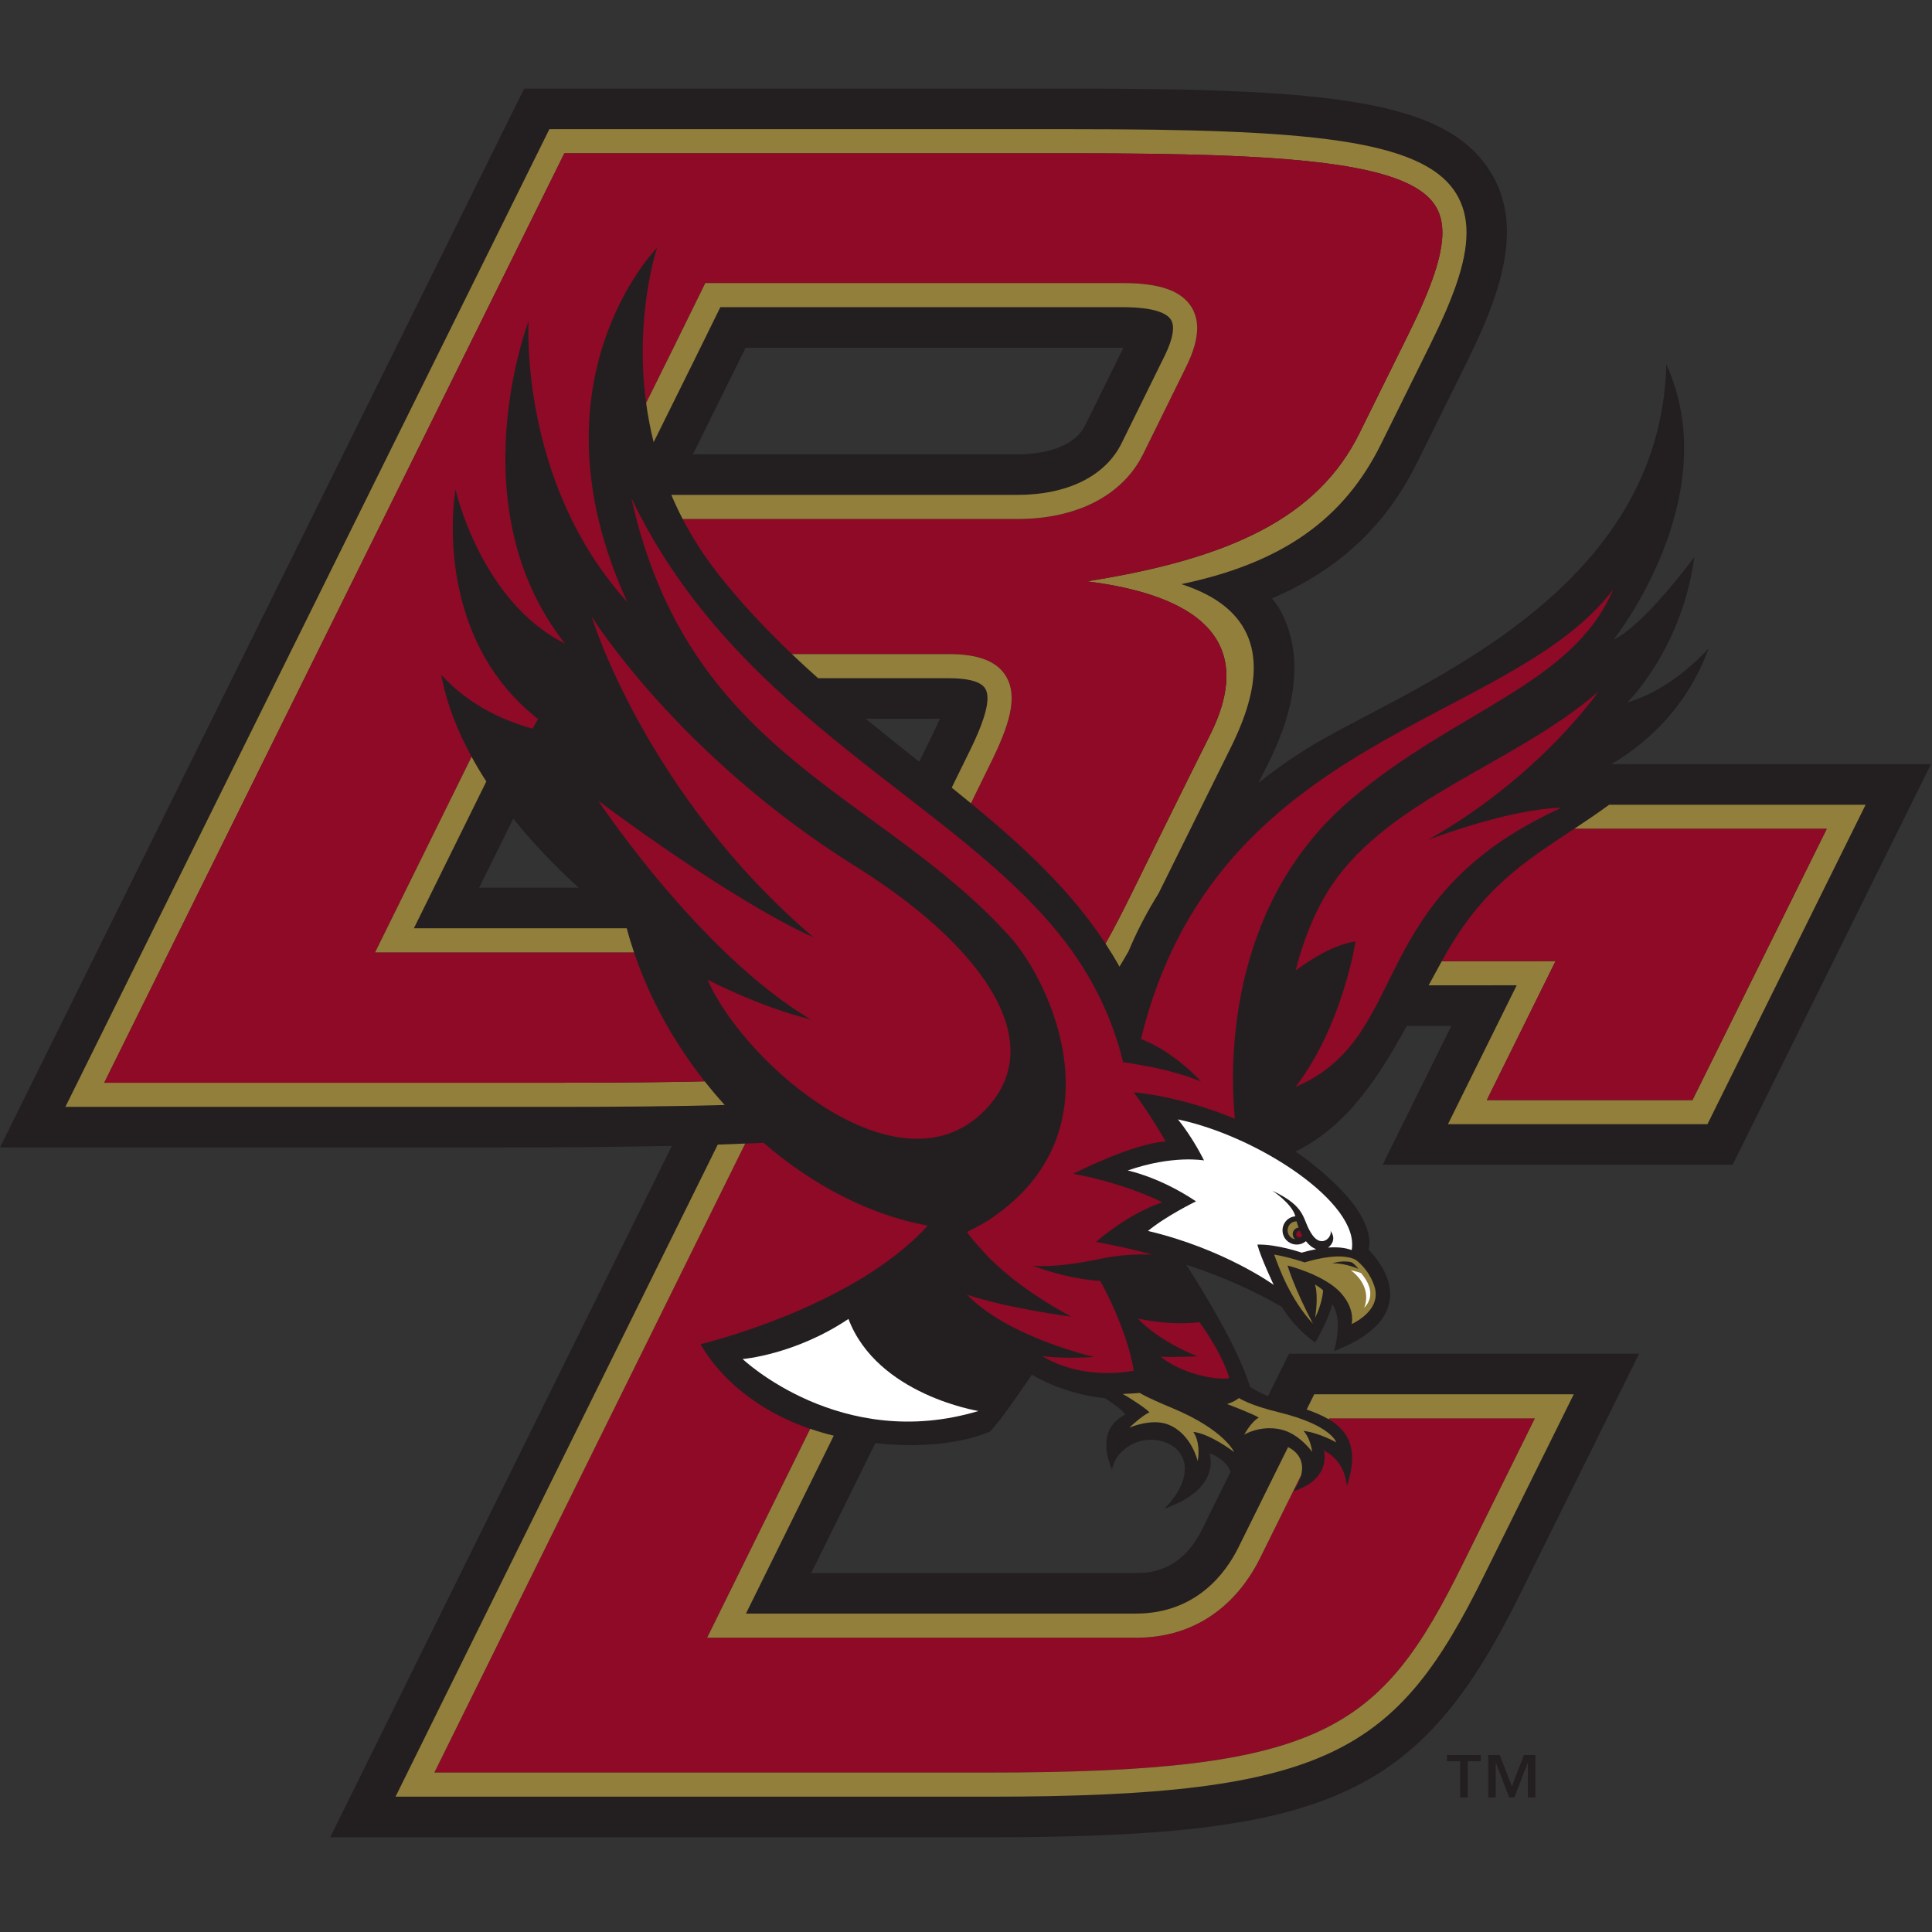
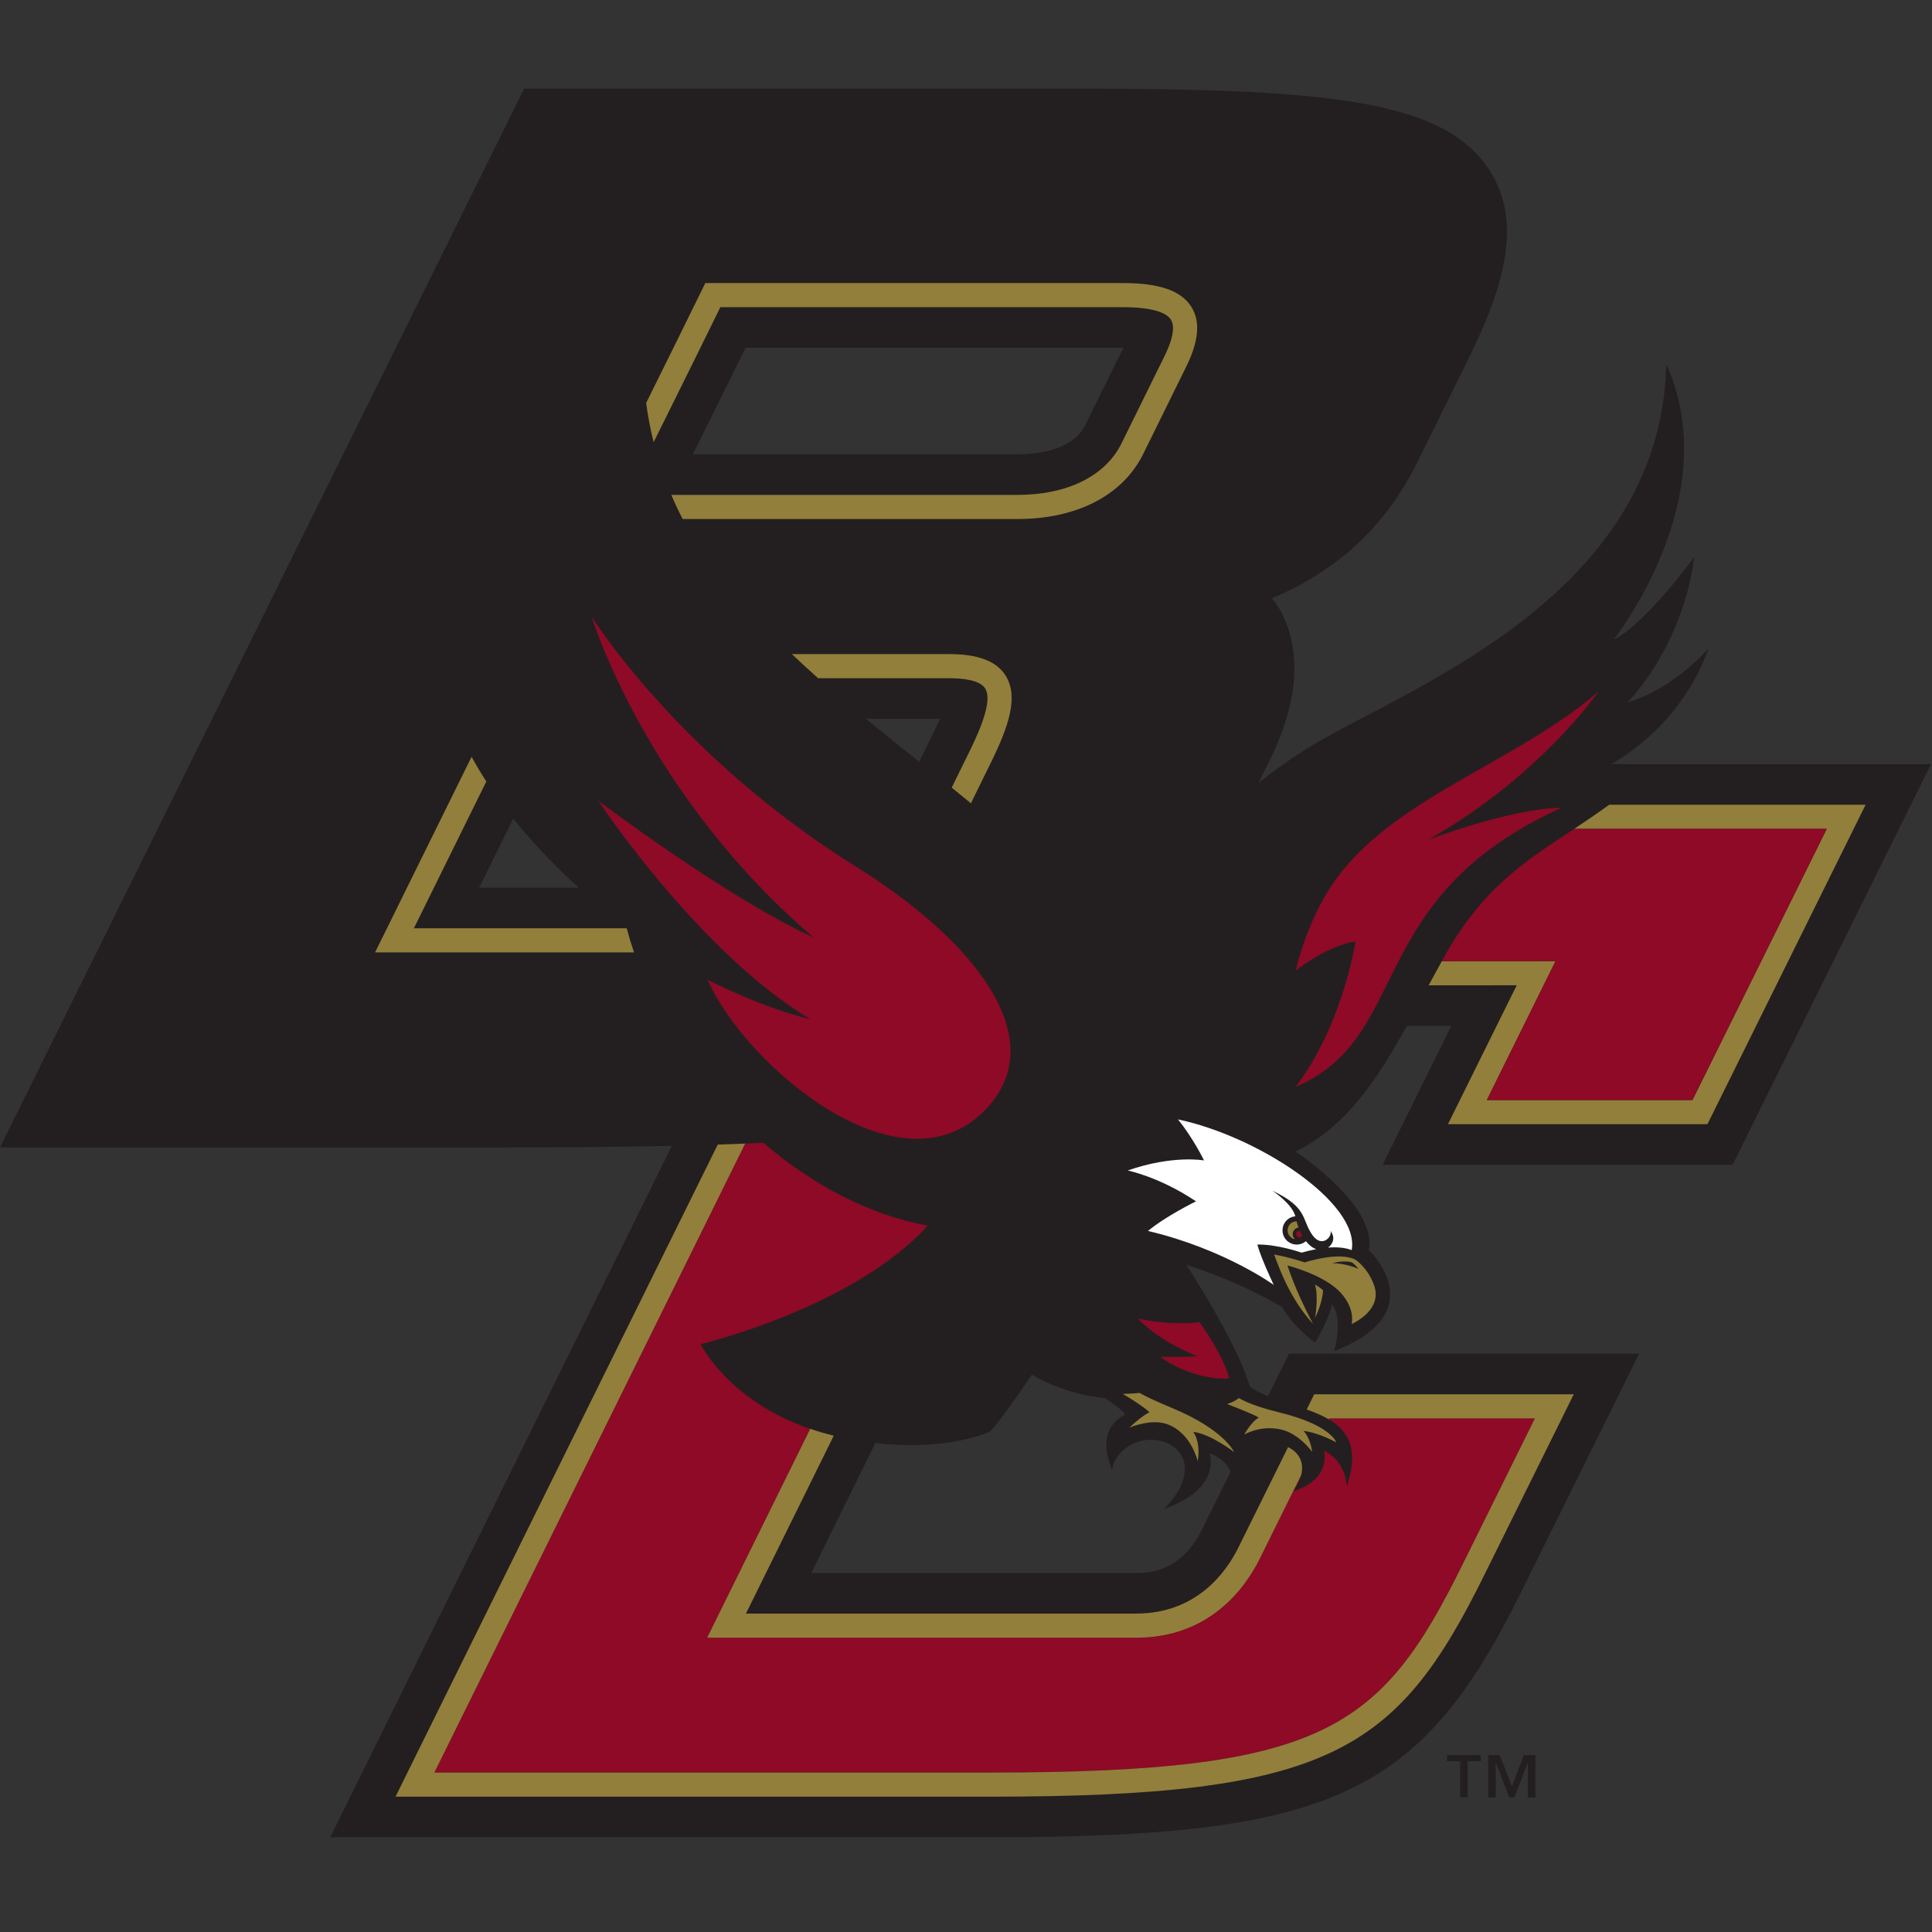
<svg xmlns="http://www.w3.org/2000/svg" width="200px" height="200px" viewBox="0 0 200 200" version="1.1">
  <rect x="0" y="0" width="200" height="200" fill="#333333" stroke="none" />
  <title>boston-college</title>
  <desc>Created with Sketch.</desc>
  <g id="boston-college" stroke="none" stroke-width="1" fill="none" fill-rule="evenodd">
    <g id="boston-college_BGL">
      <g id="boston-college" transform="translate(0, 9)">
        <g id="g10" transform="translate(100, 90.635) scale(-1, 1) rotate(-180) translate(-100, -90.635) translate(0, 0.077)" fill-rule="nonzero">
          <g id="g12">
            <path d="M117.594,27.356 C117.594,27.356 95.011,27.356 83.98,27.356 C85.451,30.335 87.848,35.192 90.619,40.807 C98.223,39.926 102.482,42 102.482,42 C103.428,42.928 105.679,46.2 106.815,47.884 C110.528,45.753 114.062,45.481 114.365,45.462 C116.043,44.387 116.403,43.903 116.483,43.753 C115.199,43.113 114.522,42.023 114.522,40.614 C114.522,39.958 114.667,39.234 114.96,38.459 L115.108,38.066 L115.219,38.47 C115.44,39.283 116.141,40.101 117.046,40.605 C118.068,41.173 119.248,41.302 120.369,40.971 C121.499,40.634 122.271,39.913 122.545,38.939 C122.915,37.619 122.322,35.976 120.92,34.427 L120.531,33.996 L121.071,34.209 C123.17,35.039 124.514,36.142 125.065,37.492 C125.269,37.99 125.335,38.453 125.335,38.843 C125.335,39.232 125.271,39.53 125.213,39.732 C125.668,39.583 126.676,39.159 127.237,38.168 C127.296,38.063 127.346,37.953 127.392,37.841 L124.426,31.846 C122.203,27.356 118.734,27.356 117.594,27.356 L117.594,27.356 Z M49.604,98.299 C50.799,100.722 52,103.157 53.131,105.449 C55.42,102.594 57.852,100.161 59.906,98.299 C56.114,98.299 52.479,98.299 49.604,98.299 Z M76.069,151.932 C76.071,151.936 76.603,153.014 77.184,154.192 C82.923,154.192 116.219,154.192 116.219,154.192 C116.248,154.192 116.263,154.19 116.291,154.19 C115.532,152.651 112.327,146.148 112.327,146.148 C111.387,144.254 108.834,143.165 105.323,143.165 C105.323,143.165 82.766,143.165 71.73,143.165 C73.894,147.536 76.069,151.932 76.069,151.932 Z M96.509,114.093 L95.158,111.34 C93.327,112.793 91.475,114.264 89.624,115.781 C93.787,115.781 96.8,115.781 97.296,115.781 C97.094,115.314 96.84,114.76 96.509,114.093 Z M143.128,69.616 L179.362,69.616 L199.897,111.09 L166.822,111.09 C170.334,113.172 174.603,116.847 176.873,123.063 C172.543,118.386 168.48,117.495 168.48,117.495 C168.48,117.495 174.138,123.056 175.389,132.511 C169.559,124.791 167.059,124.007 167.059,124.007 C167.059,124.007 178.752,138.693 172.498,152.479 C171.869,127.949 144.899,118.748 135.137,112.603 C133.374,111.493 131.772,110.339 130.291,109.16 L131.218,111.033 C132.035,112.687 133.994,116.653 133.994,121.037 C133.994,123.046 133.582,125.143 132.461,127.145 C132.233,127.551 131.94,127.883 131.676,128.248 C138.654,131.228 143.511,135.837 146.747,142.398 L151.86,152.733 C154.091,157.251 155.996,161.891 155.996,166.175 C155.996,168.365 155.498,170.462 154.292,172.402 C149.68,179.824 137.765,181.021 111.044,181.021 L57.646,181.021 L54.262,181.021 L0,71.41 L51.825,71.41 C58.532,71.41 64.39,71.462 69.553,71.575 L34.183,0 L102.372,0 C137.785,0 147.049,4.261 157.439,25.328 L169.684,50.06 L133.439,50.06 L131.264,45.666 C130.595,45.941 129.958,46.248 129.407,46.627 C128.198,50.543 124.87,56.051 122.799,59.271 C126.462,58.068 129.784,56.611 132.707,54.891 C134.084,52.607 136.052,51.288 136.071,51.274 L136.152,51.219 L136.202,51.305 C136.263,51.406 137.591,53.676 137.901,55.184 C138.324,54.596 138.493,53.8 138.493,53.005 C138.493,51.727 138.156,50.523 138.149,50.503 L138.095,50.315 L138.673,50.557 C141.478,51.732 143.174,53.213 143.716,54.956 L143.824,55.372 L143.824,55.37 C144.293,57.679 142.678,59.784 141.674,60.835 C141.848,61.353 142.1,63.589 138.953,66.893 C137.428,68.496 135.785,69.844 134.115,70.987 C139.382,73.579 142.601,78.484 145.629,83.989 C147.308,83.99 148.863,83.991 150.24,83.992 C148.644,80.767 143.128,69.616 143.128,69.616 L143.128,69.616 Z" id="path14" fill="#231F20" />
            <path d="M137.598,43.362 C137.584,43.334 137.567,43.299 137.552,43.268 C138.908,42.471 139.881,41.348 139.964,39.505 C139.997,38.769 139.886,37.917 139.602,36.923 L139.445,36.373 L139.338,36.935 C138.958,38.937 137.602,39.768 137.063,40.028 C137.089,39.897 137.116,39.74 137.125,39.537 C137.169,38.564 136.825,36.896 134.269,35.954 L133.897,35.82 L134.106,36.154 C134.396,36.622 134.592,37.072 134.699,37.5 C132.667,33.393 130.43,28.873 130.429,28.873 C128.911,25.804 125.222,20.656 117.594,20.656 L73.202,20.656 C73.202,20.656 78.006,30.391 83.872,42.277 C75.372,45.187 72.537,51.048 72.537,51.048 C72.537,51.048 88.301,54.792 96.038,63.313 C90.063,64.4 84.148,67.484 79.037,71.89 C78.417,71.862 77.785,71.833 77.14,71.807 C66.536,50.349 46.22,9.237 44.965,6.7 C48.72,6.7 102.372,6.7 102.372,6.7 C137.007,6.7 142.936,11.069 151.431,28.291 C151.431,28.291 157.466,40.485 158.89,43.362 C155.629,43.362 138.926,43.362 137.598,43.362" id="path16" fill="#8E0A26" />
            <path d="M191.116,106.889 L166.584,106.889 C165.329,105.974 164.123,105.163 162.958,104.391 C162.959,104.391 162.96,104.391 162.96,104.391 C174.516,104.391 187.161,104.391 189.103,104.391 C187.562,101.275 175.821,77.562 175.203,76.317 C173.877,76.317 157.177,76.317 153.917,76.317 C155.281,79.073 161.032,90.698 161.032,90.698 L149.255,90.691 C148.792,89.858 148.336,89.023 147.891,88.192 C152.582,88.195 156.073,88.197 157.009,88.197 C155.642,85.438 149.892,73.817 149.892,73.817 L176.754,73.817 L193.129,106.889 L191.116,106.889" id="path18" fill="#927F3B" />
-             <path d="M111.044,174.322 C133.203,174.322 145.751,173.453 148.601,168.868 C149.073,168.107 149.316,167.206 149.316,166.104 C149.316,163.738 148.2,160.453 145.854,155.705 L140.739,145.363 C136.44,136.645 127.433,132.363 112.52,130.015 C120.115,129.049 131.3,126.011 125.213,114.005 C123.426,110.474 117.274,97.963 117.274,97.963 C116.284,95.956 115.368,94.146 114.44,92.513 C114.948,91.734 115.436,90.943 115.887,90.125 C116.201,90.637 116.513,91.168 116.823,91.715 C117.619,93.614 118.635,95.633 119.933,97.705 L127.453,112.897 C129.012,116.054 129.787,118.759 129.787,121.066 C129.787,122.574 129.458,123.91 128.794,125.091 C127.64,127.155 125.484,128.688 122.293,129.724 C132.766,131.916 139.134,136.459 142.979,144.256 L148.094,154.598 C150.316,159.096 151.813,162.932 151.813,166.111 C151.813,167.615 151.477,168.975 150.724,170.185 C147.217,175.827 135.135,176.82 111.044,176.82 L57.646,176.82 L56.87,176.82 L6.769,75.61 L57.865,75.61 C64.334,75.61 70.01,75.665 75.023,75.804 C74.305,76.594 73.612,77.413 72.947,78.255 C68.478,78.153 63.482,78.109 57.865,78.109 C57.865,78.109 14.493,78.109 10.792,78.109 C12.502,81.561 57.755,172.976 58.423,174.322 C59.928,174.322 111.044,174.322 111.044,174.322" id="path20" fill="#927F3B" />
-             <path d="M148.601,168.868 C145.751,173.453 133.203,174.322 111.044,174.322 C111.044,174.322 59.928,174.322 58.423,174.322 C57.755,172.976 12.502,81.561 10.792,78.109 C14.493,78.109 57.865,78.109 57.865,78.109 C63.482,78.109 68.478,78.153 72.947,78.255 C69.8,82.239 67.264,86.777 65.633,91.601 L38.828,91.601 L48.818,111.85 C47.365,114.508 46.227,117.36 45.677,120.338 C48.739,116.981 52.586,115.451 55.132,114.766 L55.698,115.757 C44.472,124.569 47.152,139.528 47.152,139.528 C47.152,139.528 49.752,127.937 58.48,123.576 C47.32,137.741 54.722,156.952 54.722,156.952 C54.722,156.952 53.679,140.303 64.94,127.865 C54.417,150.796 68.017,164.543 68.017,164.543 C68.017,164.543 65.662,157.558 66.887,148.474 L69.771,154.297 L73.014,160.892 L73.794,160.892 L116.219,160.892 C120.025,160.892 122.288,160.104 123.34,158.41 C123.733,157.776 123.931,157.052 123.931,156.229 C123.931,155.084 123.547,153.747 122.778,152.195 C122.761,152.16 118.333,143.174 118.332,143.174 C116.215,138.912 111.474,136.464 105.323,136.464 L70.671,136.464 C71.693,134.502 72.945,132.538 74.478,130.607 C76.824,127.654 79.355,124.978 81.977,122.481 L98.271,122.481 C101.264,122.481 103.173,121.747 104.111,120.237 C105.457,118.066 104.445,115.023 102.513,111.119 L102.514,111.124 L100.509,107.038 C105.945,102.564 110.866,97.996 114.44,92.513 C115.368,94.146 116.284,95.956 117.274,97.963 C117.274,97.963 123.426,110.474 125.213,114.005 C131.3,126.011 120.115,129.049 112.52,130.015 C127.433,132.363 136.44,136.645 140.739,145.363 L145.854,155.705 C148.2,160.453 149.316,163.738 149.316,166.104 C149.316,167.206 149.073,168.107 148.601,168.868" id="path22" fill="#8E0A26" />
            <path d="M84.691,119.983 C92.228,119.983 98.271,119.983 98.271,119.983 C99.665,119.983 101.442,119.799 101.987,118.92 C102.151,118.655 102.224,118.311 102.224,117.913 C102.224,116.374 101.161,114.019 100.274,112.227 L98.521,108.656 C99.191,108.117 99.853,107.578 100.509,107.038 L102.514,111.124 L102.513,111.119 C104.445,115.023 105.457,118.066 104.111,120.237 C103.173,121.747 101.264,122.481 98.271,122.481 L81.977,122.481 C82.872,121.628 83.777,120.796 84.691,119.983" id="path24" fill="#927F3B" />
            <path d="M64.876,94.099 C55.191,94.099 44.724,94.099 42.846,94.099 C43.673,95.774 47.201,102.924 50.344,109.295 C49.806,110.123 49.296,110.976 48.818,111.85 L38.828,91.601 L65.633,91.601 C65.354,92.426 65.101,93.258 64.876,94.099" id="path26" fill="#927F3B" />
            <path d="M123.34,158.41 C122.288,160.104 120.025,160.892 116.219,160.892 L73.794,160.892 L73.014,160.892 L69.771,154.297 L66.887,148.474 C67.064,147.16 67.319,145.802 67.664,144.416 C69.697,148.521 72.01,153.191 72.01,153.191 C72.01,153.194 73.805,156.839 74.57,158.394 C76.068,158.394 116.219,158.394 116.219,158.394 C119.682,158.394 120.848,157.686 121.217,157.093 C121.367,156.849 121.432,156.548 121.432,156.215 C121.432,155.326 120.984,154.203 120.539,153.306 L116.094,144.283 C114.416,140.902 110.491,138.962 105.323,138.962 C105.323,138.962 80.258,138.962 69.494,138.962 C69.849,138.132 70.235,137.298 70.671,136.464 L105.323,136.464 C111.474,136.464 116.215,138.912 118.332,143.174 C118.333,143.174 122.761,152.16 122.778,152.195 C123.547,153.747 123.931,155.084 123.931,156.229 C123.931,157.052 123.733,157.776 123.34,158.41" id="path28" fill="#927F3B" />
            <path d="M86.311,41.572 C85.45,41.78 84.642,42.021 83.874,42.284 C83.874,42.281 83.873,42.279 83.872,42.277 C78.006,30.391 73.202,20.656 73.202,20.656 L117.594,20.656 C125.222,20.656 128.911,25.804 130.429,28.873 C130.43,28.873 132.667,33.393 134.699,37.5 C134.864,38.165 134.81,38.775 134.527,39.303 C134.278,39.762 133.865,40.131 133.341,40.388 L128.192,29.983 C126.929,27.433 123.873,23.155 117.594,23.155 C117.594,23.155 80.867,23.155 77.22,23.155 C77.805,24.337 81.605,32.039 86.311,41.572" id="path30" fill="#927F3B" />
            <path d="M136.048,45.858 L135.267,44.28 C136.084,43.992 136.865,43.671 137.551,43.267 C137.551,43.268 137.552,43.268 137.552,43.268 C137.567,43.299 137.584,43.334 137.598,43.362 C138.926,43.362 155.629,43.362 158.89,43.362 C157.466,40.485 151.431,28.291 151.431,28.291 C142.936,11.069 137.007,6.7 102.372,6.7 C102.372,6.7 48.72,6.7 44.965,6.7 C46.22,9.237 66.536,50.349 77.14,71.807 C77.141,71.808 77.141,71.809 77.142,71.81 C76.22,71.772 75.28,71.737 74.302,71.704 L40.946,4.201 L102.372,4.201 C137.63,4.201 144.613,8.821 153.671,27.186 L162.915,45.858 L136.048,45.858" id="path32" fill="#927F3B" />
            <path d="M162.96,104.391 C157.853,101.004 153.555,98.371 149.477,91.097 C149.401,90.962 149.327,90.826 149.251,90.691 L161.032,90.698 C161.032,90.698 155.281,79.073 153.917,76.317 C157.177,76.317 173.877,76.317 175.203,76.317 C175.821,77.562 187.562,101.275 189.103,104.391 C187.161,104.391 174.516,104.391 162.96,104.391" id="path34" fill="#8E0A26" />
            <path d="M88.605,100.481 C101.079,92.695 108.493,82.88 102.476,75.836 C93.789,65.665 77.176,79.813 73.249,88.77 C73.249,88.77 78.745,85.906 83.895,84.679 C72.352,91.57 61.941,107.291 61.941,107.291 C61.941,107.291 75.328,97.176 84.215,93.153 C66.769,108.07 61.252,126.352 61.252,126.352 C61.252,126.352 70.192,111.973 88.605,100.481" id="path36" fill="#8E0A26" />
            <path d="M165.452,118.59 C156.904,111.162 143.932,107.556 137.891,98.589 C136.088,95.909 134.901,92.767 134.117,89.724 C135.714,90.911 138.101,92.413 140.323,92.733 C140.323,92.733 139.007,84.052 134.113,77.674 C146.314,82.891 141,97.187 161.637,106.573 C156.188,106.475 147.831,103.248 147.831,103.248 C159.511,109.868 165.452,118.59 165.452,118.59" id="path38" fill="#8E0A26" />
-             <path d="M101.287,44.126 C101.287,44.126 90.81,45.797 87.832,53.656 C82.283,49.939 76.877,49.506 76.877,49.506 C76.877,49.506 87.042,39.843 101.287,44.126" id="path40" fill="#FFFFFF" />
            <path d="M128.254,45.47 C128.254,45.47 127.836,45.094 127.027,44.849 C127.027,44.849 129.967,43.724 130.307,43.438 C129.51,43.003 128.803,41.681 128.803,41.681 C128.803,41.681 130.413,42.684 132.558,42.224 C134.485,41.81 135.83,39.899 135.83,39.899 C135.83,39.899 135.708,41.22 134.938,42.069 C136.595,41.864 138.329,40.879 138.329,40.879 C138.329,40.879 137.827,42.666 132.394,43.989 C129.319,44.733 128.254,45.47 128.254,45.47" id="path42" fill="#927F3B" />
            <path d="M117.982,46 C117.982,46 117.275,45.922 116.219,45.891 C117.043,45.445 118.692,44.344 118.991,43.986 C118.224,43.661 116.913,42.404 116.913,42.404 C116.913,42.404 119.208,43.418 120.956,42.716 C123.362,41.747 123.986,38.931 123.986,38.931 C123.986,38.931 124.359,40.741 123.528,41.966 C125.33,41.753 127.758,39.873 127.758,39.873 C127.758,39.873 126.774,42.162 121.386,44.415 C118.475,45.631 117.982,46 117.982,46" id="path44" fill="#927F3B" />
            <path d="M124.158,53.326 C124.158,53.326 126.412,50.355 127.25,47.556 C126.711,47.281 122.828,47.633 120.132,49.75 C121.277,49.656 123.958,49.795 123.958,49.795 C123.958,49.795 120.209,51.167 117.789,53.688 C121.636,52.902 124.158,53.326 124.158,53.326" id="path46" fill="#8E0A26" />
-             <path d="M118.11,82.635 C121.572,81.325 124.325,78.244 124.325,78.244 C122.652,78.915 120.895,79.375 119.458,79.681 C118.716,79.839 117.275,80.081 117.169,80.097 C116.652,80.173 116.263,80.232 116.263,80.232 C115.484,83.488 113.847,87.962 110.398,92.529 C99.356,107.156 76.387,115.539 65.358,138.636 C71.277,111.888 91.114,108.152 104.579,93.192 C108.741,88.564 116.104,73.028 102.428,63.939 C101.749,63.487 100.903,63.073 100.117,62.655 C100.544,61.979 101.289,61.188 101.859,60.56 C105.356,56.705 110.927,53.89 110.927,53.89 C110.927,53.89 104.443,54.724 100.106,56.164 C104.484,51.683 113.283,49.723 113.283,49.723 C113.283,49.723 110.413,49.499 107.901,49.798 C112.299,47.16 117.369,48.302 117.369,48.302 C116.609,52.872 113.888,57.599 113.888,57.599 C113.888,57.599 111,57.652 106.889,59.171 C108.952,59.005 111.407,59.361 113.988,59.897 C116.001,60.31 117.826,60.381 119.316,60.313 C117.502,60.798 115.617,61.228 113.655,61.595 L113.468,61.631 L113.61,61.757 C113.643,61.786 116.765,64.539 120.324,65.735 C116.124,67.797 111.425,68.623 111.376,68.632 L111.099,68.679 L111.351,68.808 C111.411,68.839 117.364,71.853 120.679,72.023 C118.845,75.166 117.5,76.925 117.486,76.943 L117.357,77.109 L117.567,77.094 C117.643,77.089 122.262,76.71 127.833,74.382 C127.357,79.194 126.727,96.224 139.77,107.368 C150.674,116.688 162.82,119.301 166.994,129.167 C156.275,115.003 125.825,114.283 118.11,82.635" id="path48" fill="#8E0A26" />
            <path d="M153.291,7.874 L151.935,7.874 L151.935,4.117 L151.156,4.117 L151.156,7.874 L149.801,7.874 L149.801,8.515 L153.291,8.515 L153.291,7.874 Z M156.513,5.28 L157.751,8.515 L158.947,8.515 L158.947,4.117 L158.168,4.117 L158.168,7.692 L158.146,7.692 L156.77,4.117 L156.235,4.117 L154.859,7.692 L154.837,7.692 L154.837,4.117 L154.058,4.117 L154.058,8.515 L155.253,8.515 L156.513,5.28 L156.513,5.28 Z" id="path50" fill="#231F20" />
            <path d="M137.902,59.416 C139.078,59.765 139.899,59.527 139.899,59.527 C140.224,59.376 140.628,58.838 140.628,58.838 C140.628,58.838 139.275,59.453 137.902,59.416 Z M142.264,57.082 C141.647,58.898 140.35,59.769 140.342,59.773 C138.646,60.696 135.079,59.511 135.057,59.509 C135.04,59.515 133.451,60.061 131.899,60.323 C132.429,58.902 133.523,55.768 135.922,53.154 C134.023,56.717 133.281,59.19 133.281,59.19 C133.281,59.19 137.116,58.235 138.805,56.348 C140.165,54.827 140.004,53.491 139.923,53.128 C140.302,53.303 141.871,54.103 142.304,55.489 C142.449,55.955 142.467,56.486 142.264,57.082 L142.264,57.082 Z" id="path52" fill="#927F3B" />
            <path d="M136.132,57.217 C136.132,57.217 136.684,56.906 136.965,56.61 C136.965,56.61 136.929,55.397 136.138,53.773 C136.138,53.773 136.515,55.894 136.132,57.217" id="path54" fill="#927F3B" />
-             <path d="M139.844,58.694 C139.844,58.694 140.518,58.554 140.892,58.405 C141.302,57.928 142.644,56.243 141.209,54.806 C141.209,54.806 142.237,56.846 139.844,58.694" id="path56" fill="#FFFFFF" />
            <path d="M121.941,74.313 C123.522,72.372 124.639,70.066 124.639,70.066 C124.639,70.066 121.403,70.658 116.738,69.023 C116.738,69.023 120.002,68.382 123.813,65.829 C123.813,65.829 120.737,64.337 118.839,62.766 C126.683,60.92 131.854,57.182 131.854,57.182 C131.854,57.182 130.515,59.996 130.16,61.355 C132.208,61.406 134.743,60.519 134.743,60.519 C135.228,60.659 135.741,60.783 136.261,60.88 C135.853,61.017 135.494,61.316 135.19,61.705 C134.672,61.264 133.902,61.228 133.341,61.66 C132.695,62.155 132.577,63.082 133.073,63.728 C133.33,64.063 133.704,64.246 134.095,64.284 C133.74,65.618 131.703,66.938 131.703,66.938 C135.439,65.178 134.712,63.958 135.859,62.342 C136.85,60.953 137.95,62.184 137.729,62.78 C138.288,62.04 137.944,61.383 137.483,61.045 C138.359,61.111 139.207,61.054 139.927,60.785 C140.802,65.647 130.229,72.572 121.941,74.313" id="path58" fill="#FFFFFF" />
            <path d="M133.963,62.859 C134.08,63.013 134.249,63.099 134.427,63.12 C134.347,63.334 134.279,63.548 134.223,63.759 C133.944,63.755 133.671,63.644 133.489,63.408 C133.169,62.993 133.247,62.397 133.664,62.076 C133.787,61.981 133.927,61.936 134.069,61.912 C133.787,62.149 133.737,62.564 133.963,62.859" id="path60" fill="#927F3B" />
            <path d="M134.573,62.761 C134.454,62.783 134.327,62.742 134.248,62.638 C134.135,62.493 134.162,62.286 134.31,62.172 C134.454,62.059 134.663,62.086 134.775,62.235 C134.789,62.253 134.794,62.274 134.805,62.294 C134.721,62.445 134.643,62.601 134.573,62.761" id="path62" fill="#8E0A26" />
          </g>
        </g>
      </g>
    </g>
  </g>
</svg>